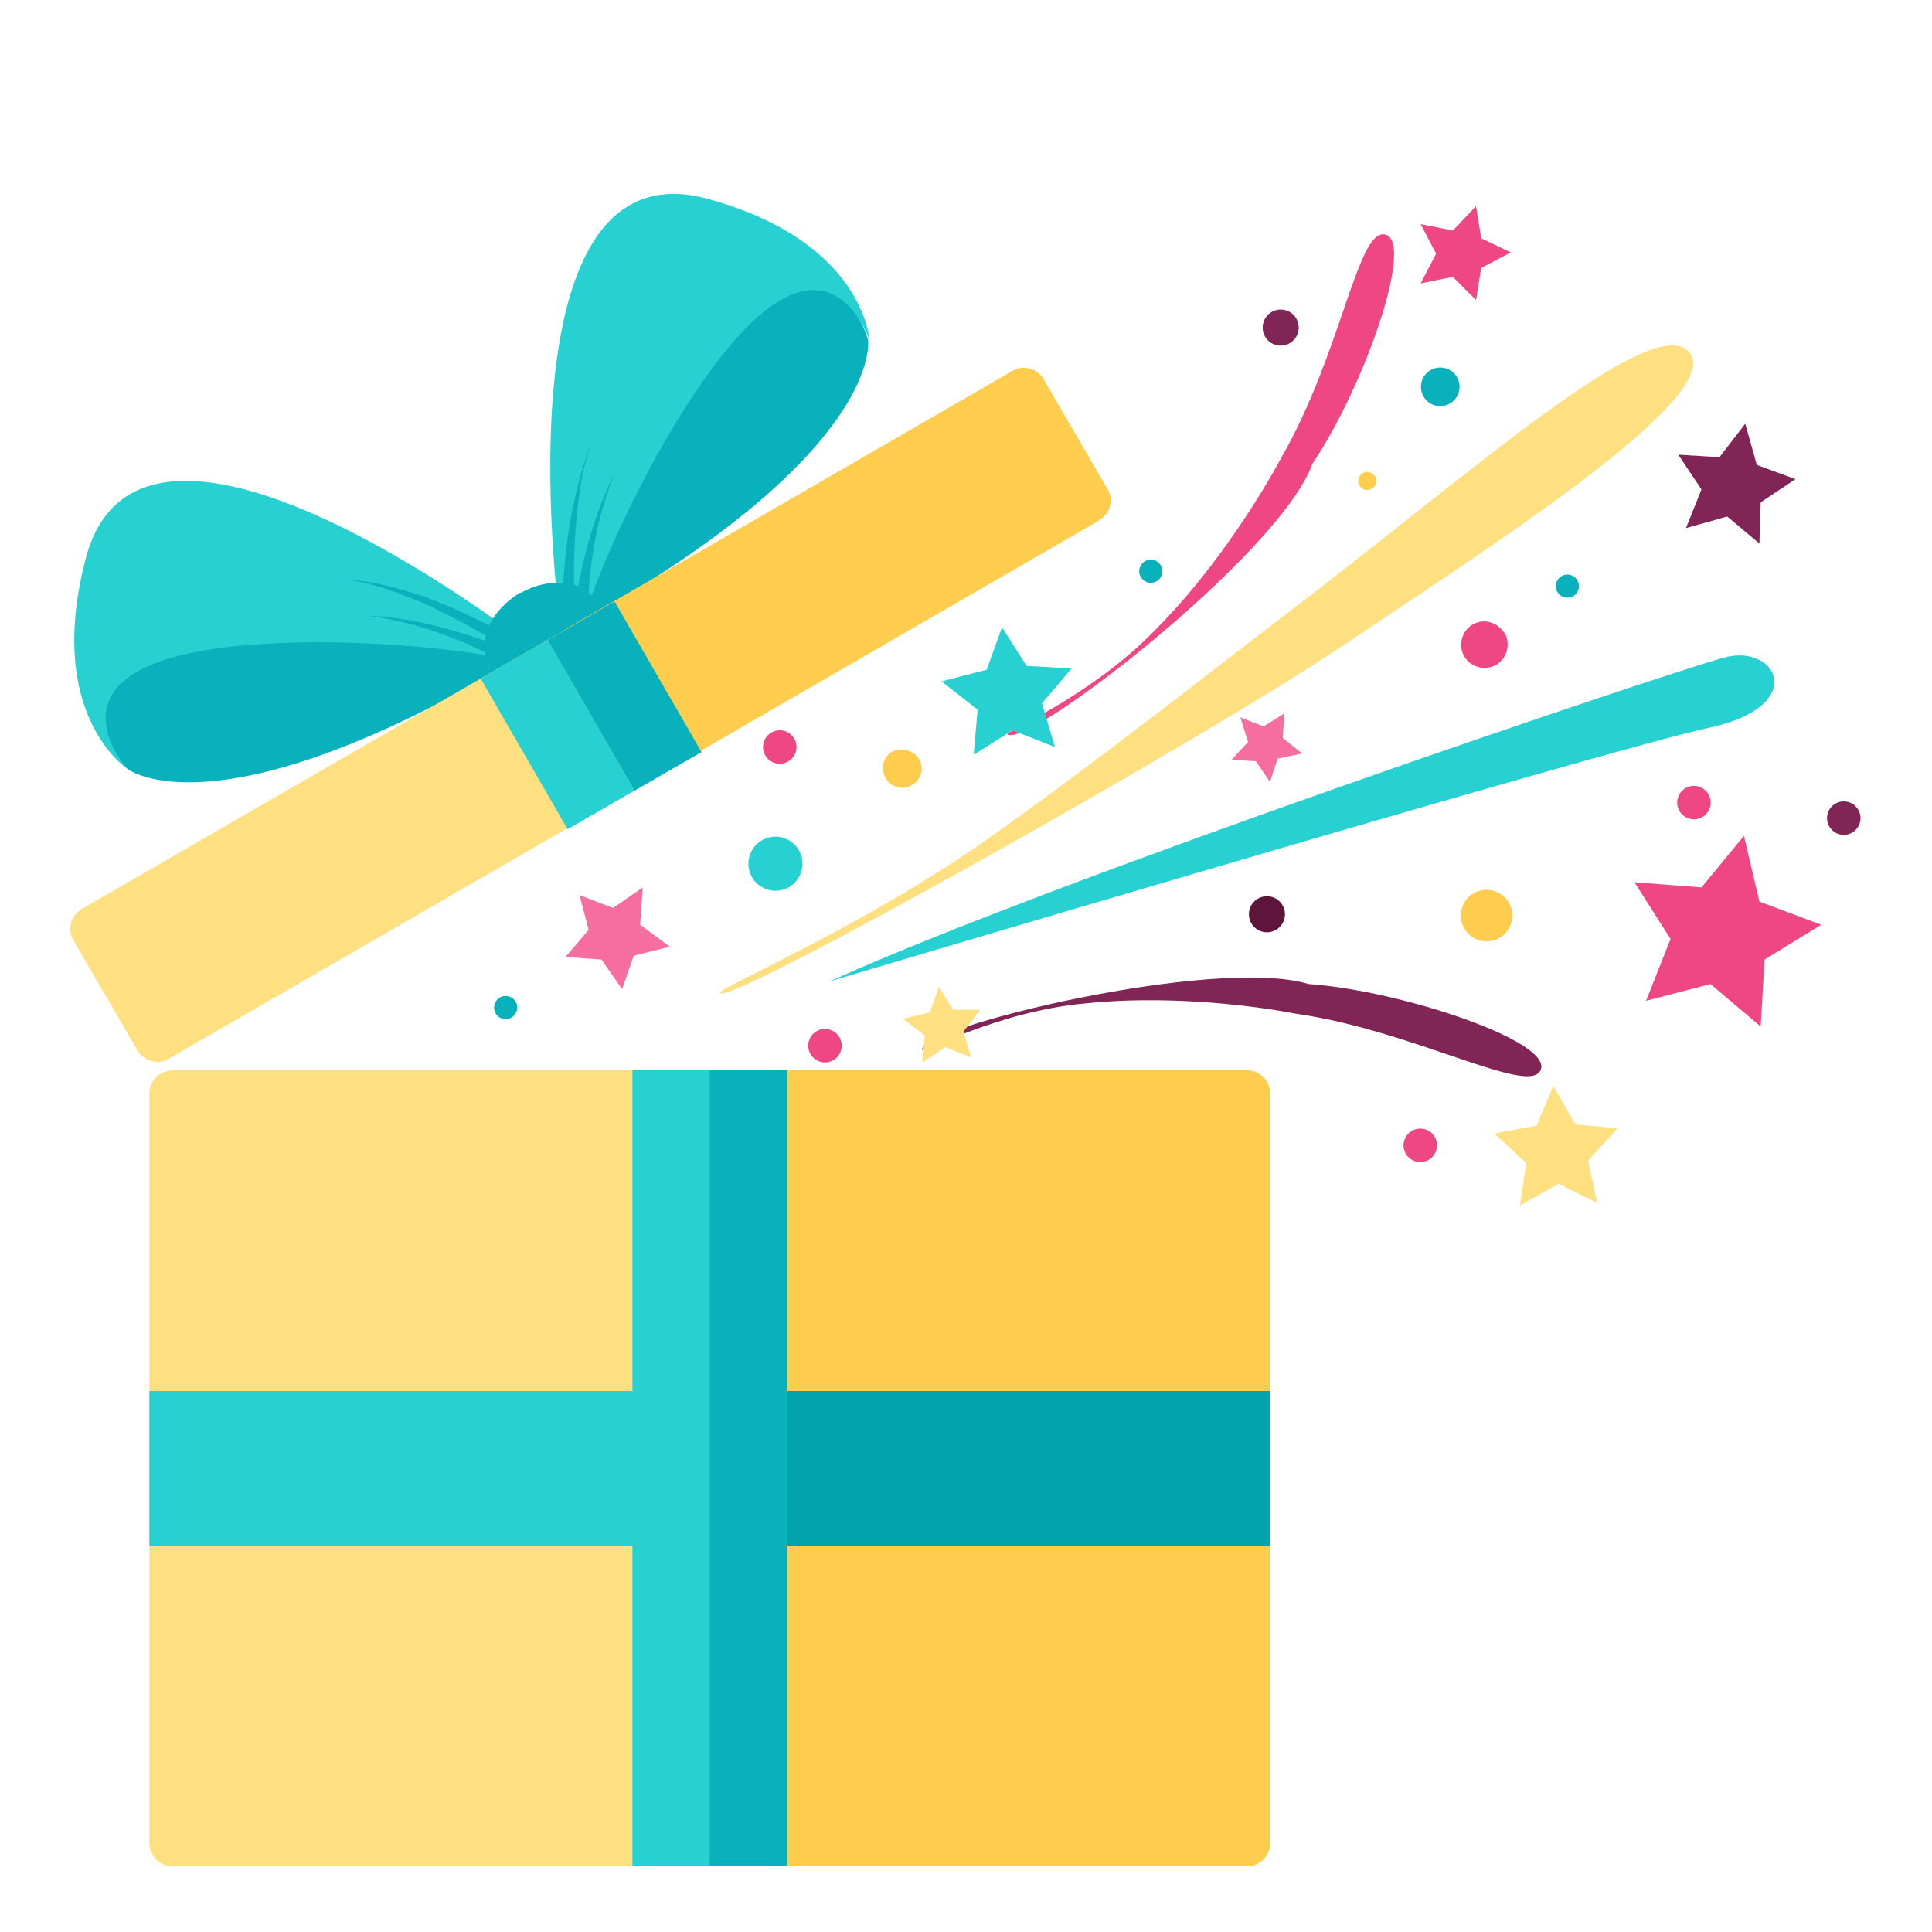
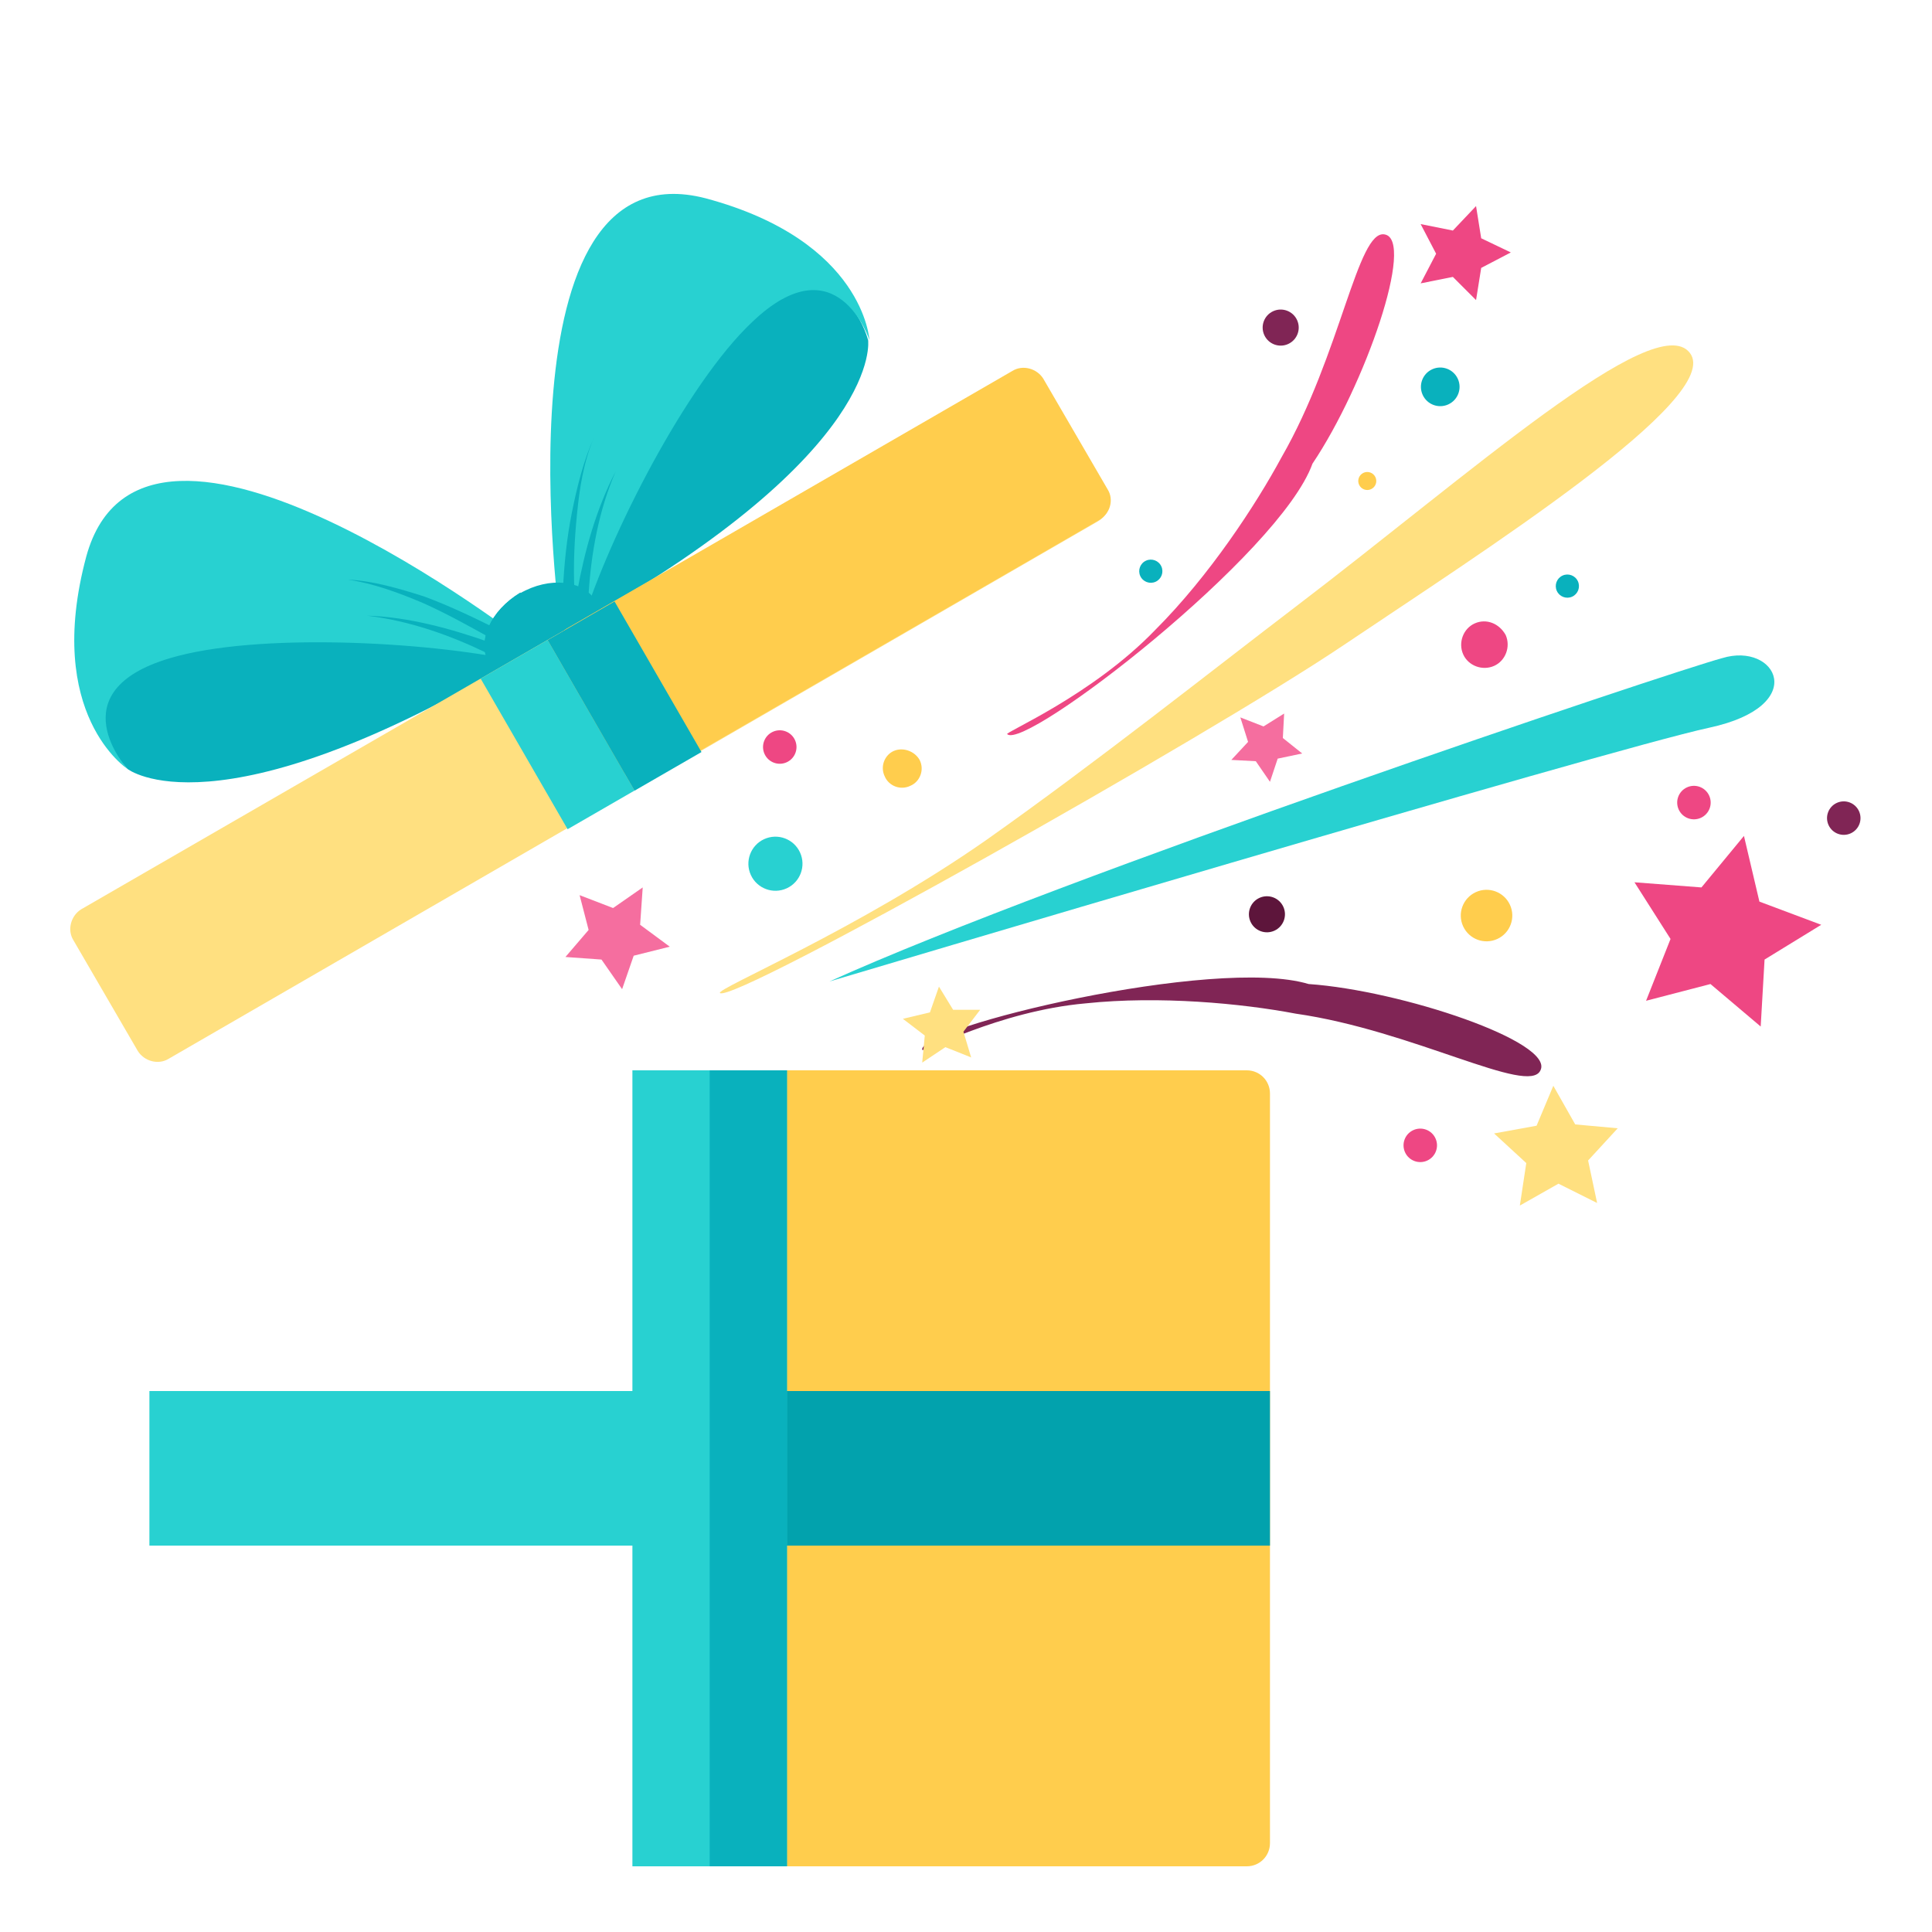
<svg xmlns="http://www.w3.org/2000/svg" version="1.1" id="Layer_1" x="0px" y="0px" viewBox="0 0 150 150" style="enable-background:new 0 0 150 150;" xml:space="preserve">
  <style type="text/css">
	.st0{opacity:0.1;}
	.st1{fill:#FF919D;}
	.st2{fill:#FFD6D2;}
	.st3{fill:#FFA6A9;}
	.st4{fill:#F4C784;}
	.st5{fill:#BDEAE6;}
	.st6{fill:#B0A7A7;}
	.st7{fill:#C7852A;}
	.st8{fill:#EDC354;}
	.st9{fill:#6BBEBE;}
	.st10{fill:#4B1D27;}
	.st11{fill:#FB8632;}
	.st12{fill:#FEB118;}
	.st13{fill:#F28DBA;}
	.st14{fill:#EE5C9D;}
	.st15{opacity:0.62;fill:#FEFEF2;}
	.st16{fill:#FFFFFF;}
	.st17{fill:#1C96D3;}
	.st18{fill:#1B7ECF;}
	.st19{fill:#FDDA4B;}
	.st20{fill:#F9A94D;}
	.st21{fill:#EBF2F2;}
	.st22{fill:#49ADAA;}
	.st23{fill:#66C6C1;}
	.st24{fill:#D9DDDD;}
	.st25{fill:#FFDA46;}
	.st26{fill:#32BEA6;}
	.st27{fill:#33AB97;}
	.st28{fill:#1EA18C;}
	.st29{fill:#000D20;}
	.st30{fill:none;stroke:#000D20;stroke-linecap:round;stroke-linejoin:round;stroke-miterlimit:10;}
	.st31{fill:#2CCEEB;}
	.st32{fill:#9AD16A;}
	.st33{fill:#78C1D5;}
	.st34{fill:#16B3D3;}
	.st35{fill:#88D5F2;}
	.st36{fill:#60CBF0;}
	.st37{fill:#6ECEF0;}
	.st38{fill:#F4EBD5;}
	.st39{fill:#D4EEF6;}
	.st40{fill:#FDCD92;}
	.st41{fill:#F9B289;}
	.st42{fill:#09B1BD;}
	.st43{fill:#28D1D1;}
	.st44{fill:#5D153B;}
	.st45{fill:#EE4783;}
	.st46{fill:#F56E9F;}
	.st47{fill:#FFCD4D;}
	.st48{fill:#FFE080;}
	.st49{fill:#802555;}
	.st50{fill:#FAE5A7;}
	.st51{fill:#02A2AD;}
	.st52{fill:#E6D3DD;}
	.st53{fill:#CEEFF2;}
</style>
  <g>
    <g>
      <g>
        <g>
          <path class="st42" d="M67.4,26.4c0,0,1.3,8.6-22.3,21.9c0,0-2.9-15,3-20c5.9-5,8.4-10.2,10.6-9.3C60.9,20,66.1,21.9,67.4,26.4z" />
        </g>
        <g>
          <path class="st43" d="M43.5,48.5c0,0-5.2-37.4,11.3-33.1c12.3,3.3,12.7,11,12.7,11S65,18.7,58.4,25      c-5.1,4.8-11.1,16.6-13.2,23.4L43.5,48.5z" />
        </g>
      </g>
      <g>
        <path class="st42" d="M43.7,45.9c0.1-2.1,0.3-4.1,0.7-6.1c0.4-2,0.9-4,1.7-5.8c-0.8,1.9-1.1,3.9-1.3,5.9c-0.2,2-0.3,4-0.2,6     L43.7,45.9z" />
      </g>
      <g>
        <path class="st42" d="M44.8,46c0.6-3.3,1.5-6.5,3-9.4c-1.3,3-1.9,6.3-2.1,9.5L44.8,46z" />
      </g>
      <g>
        <g>
          <path class="st42" d="M9.9,59.7c0,0,6.8,5.4,30.1-8.4c0,0-11.6-10-18.8-7.4C13.9,46.4,8.1,46,7.8,48.4      C7.6,50.8,6.6,56.2,9.9,59.7z" />
        </g>
        <g>
          <path class="st43" d="M41,50c0,0-29.8-23.2-34.3-6.8C3.4,55.5,9.9,59.7,9.9,59.7s-5.5-6,3.3-8.6c6.7-2,19.9-1.3,26.9,0.2L41,50z      " />
        </g>
      </g>
      <g>
        <ellipse transform="matrix(0.866 -0.5 0.5 0.866 -18.889 27.628)" class="st42" cx="42.1" cy="49.1" rx="4.8" ry="3.5" />
      </g>
      <g>
        <path class="st42" d="M38,51.5c-1-1.7,0.1-4.1,2.4-5.5l3.5,6.1C41.6,53.5,38.9,53.2,38,51.5z" />
      </g>
      <g>
-         <path class="st48" d="M11.6,84.9c0-1,0.8-1.8,1.8-1.8h83.4c1,0,1.8,0.8,1.8,1.8v58.2c0,1-0.8,1.8-1.8,1.8H13.4     c-1,0-1.8-0.8-1.8-1.8V84.9z" />
-       </g>
+         </g>
      <g>
        <path class="st47" d="M55.1,84.9c0-1,0.8-1.8,1.8-1.8h39.9c1,0,1.8,0.8,1.8,1.8v58.2c0,1-0.8,1.8-1.8,1.8H56.8     c-1,0-1.8-0.8-1.8-1.8V84.9z" />
      </g>
      <g>
        <path class="st48" d="M5.7,73c-0.5-0.8-0.2-1.9,0.6-2.4l72.2-41.7c0.8-0.5,1.9-0.2,2.4,0.6l5,8.6c0.5,0.8,0.2,1.9-0.7,2.4     L13.1,82.2c-0.8,0.5-1.9,0.2-2.4-0.6L5.7,73z" />
      </g>
      <g>
        <path class="st47" d="M43.4,51.2c-0.5-0.8-0.2-1.9,0.6-2.4l34.6-20c0.8-0.5,1.9-0.2,2.4,0.6l5,8.6c0.5,0.8,0.2,1.9-0.7,2.4     l-34.6,20c-0.8,0.5-1.9,0.2-2.4-0.6L43.4,51.2z" />
      </g>
      <g>
        <rect x="40.3" y="50.3" transform="matrix(0.866 -0.5 0.5 0.866 -22.731 29.279)" class="st43" width="6" height="13.5" />
      </g>
      <g>
        <rect x="45.5" y="47.3" transform="matrix(0.866 -0.5 0.5 0.866 -20.536 31.485)" class="st42" width="6" height="13.5" />
      </g>
      <g>
        <rect x="49.1" y="83.1" class="st43" width="12" height="61.8" />
      </g>
      <g>
        <rect x="11.6" y="108" class="st43" width="86.9" height="12" />
      </g>
      <g>
        <rect x="55.1" y="83.1" class="st42" width="6" height="61.8" />
      </g>
      <g>
        <path class="st42" d="M38.5,48.8c-1.8-0.9-3.7-1.8-5.6-2.5C31,45.7,29,45.1,27,45c2,0.3,3.9,1,5.8,1.8c1.8,0.8,3.6,1.8,5.4,2.8     L38.5,48.8z" />
      </g>
      <g>
        <path class="st42" d="M38.1,49.9c-3.1-1.1-6.4-2-9.6-2.1c3.3,0.4,6.4,1.5,9.3,2.9L38.1,49.9z" />
      </g>
      <g>
        <rect x="61.1" y="108" class="st51" width="37.5" height="12" />
      </g>
    </g>
    <g>
      <g>
        <polygon class="st45" points="141.4,71.8 136.6,70 135.4,64.9 132.1,68.9 126.9,68.5 129.7,72.9 127.8,77.7 132.8,76.4      136.7,79.7 137,74.5    " />
      </g>
      <g>
        <polygon class="st45" points="110.3,17.4 111.5,19.7 110.3,22 112.8,21.5 114.6,23.3 115,20.8 117.3,19.6 115,18.5 114.6,16      112.8,17.9    " />
      </g>
      <g>
        <polygon class="st48" points="118,93.6 121,91.9 124,93.4 123.3,90.1 125.6,87.6 122.3,87.3 120.6,84.3 119.3,87.4 116,88      118.5,90.3    " />
      </g>
      <g>
        <polygon class="st46" points="49.9,68.9 47.6,70.5 45,69.5 45.7,72.2 43.9,74.3 46.7,74.5 48.3,76.8 49.2,74.2 52,73.5      49.7,71.8    " />
      </g>
      <g>
        <polygon class="st46" points="99.7,55.4 98.1,56.4 96.3,55.7 96.9,57.6 95.6,59 97.5,59.1 98.6,60.7 99.2,58.9 101.1,58.5      99.6,57.3    " />
      </g>
      <g>
-         <polygon class="st49" points="135.5,32.9 133.5,35.5 130.3,35.3 132.1,38 130.9,41 134.1,40.1 136.6,42.2 136.7,39 139.4,37.2      136.4,36.1    " />
-       </g>
+         </g>
      <g>
        <path class="st48" d="M55.9,77.1c-0.4-0.3,10.7-4.9,20.7-11.9c8.5-6,17.7-13.3,24-18.1c13.4-10.2,27.9-23.2,30.6-19.7     c2.7,3.5-16.2,15.5-26.9,22.7C93.6,57.3,57,77.9,55.9,77.1z" />
      </g>
      <g>
        <path class="st45" d="M78.2,57c-0.3-0.1,6.6-3,11.5-8.1c4.2-4.2,7.8-9.7,9.8-13.4c4.6-8,5.9-17.7,8-17.3     c2.4,0.4-1.5,11.7-5.6,17.8C99.4,43,79.6,58.3,78.2,57z" />
      </g>
      <g>
        <path class="st49" d="M71.6,81.5c0,0.3,5.9-3,12.7-3.6c5.7-0.6,12.1,0,16.3,0.8c9.1,1.3,18.1,6.4,19,4.4c1.1-2.2-10.8-6.2-18-6.7     C94.3,74.2,71.3,79.8,71.6,81.5z" />
      </g>
      <g>
        <path class="st43" d="M64.4,76.2c0,0,60.4-18,68.3-19.7c7.9-1.7,5.2-6.7,1-5.4C129.6,52.2,82.3,68.1,64.4,76.2z" />
      </g>
      <g>
        <ellipse transform="matrix(0.909 -0.417 0.417 0.909 -1.514 43.795)" class="st49" cx="99.4" cy="25.4" rx="1.4" ry="1.4" />
      </g>
      <g>
        <ellipse transform="matrix(0.909 -0.416 0.416 0.909 -20.617 47.38)" class="st44" cx="98.4" cy="71" rx="1.4" ry="1.4" />
      </g>
      <g>
        <ellipse transform="matrix(0.909 -0.417 0.417 0.909 -22.456 31.26)" class="st43" cx="60.2" cy="67" rx="2.1" ry="2.1" />
      </g>
      <g>
-         <ellipse transform="matrix(0.909 -0.416 0.416 0.909 -28.996 23.491)" class="st42" cx="39.3" cy="78.2" rx="0.9" ry="0.9" />
-       </g>
+         </g>
      <g>
        <ellipse transform="matrix(0.909 -0.416 0.416 0.909 -10.345 41.27)" class="st42" cx="89.4" cy="44.3" rx="0.9" ry="0.9" />
      </g>
      <g>
        <ellipse transform="matrix(0.909 -0.417 0.417 0.909 -2.316 49.385)" class="st42" cx="111.8" cy="30" rx="1.5" ry="1.5" />
      </g>
      <g>
        <ellipse transform="matrix(0.909 -0.417 0.417 0.909 -7.909 54.895)" class="st42" cx="121.7" cy="45.5" rx="0.9" ry="0.9" />
      </g>
      <g>
        <path class="st45" d="M114.5,48.4c-0.9,0.4-1.3,1.5-0.9,2.4c0.4,0.9,1.5,1.3,2.4,0.9c0.9-0.4,1.3-1.5,0.9-2.4     C116.4,48.4,115.4,48,114.5,48.4z" />
      </g>
      <g>
        <ellipse transform="matrix(0.908 -0.418 0.418 0.908 -27.085 54.218)" class="st45" cx="110.3" cy="89" rx="1.3" ry="1.3" />
      </g>
      <g>
        <ellipse transform="matrix(0.908 -0.418 0.418 0.908 -18.728 30.666)" class="st45" cx="60.6" cy="58" rx="1.3" ry="1.3" />
      </g>
      <g>
        <ellipse transform="matrix(0.909 -0.417 0.417 0.909 -13.954 60.608)" class="st45" cx="131.5" cy="62.2" rx="1.3" ry="1.3" />
      </g>
      <g>
-         <ellipse transform="matrix(0.909 -0.418 0.418 0.909 -28.067 34.127)" class="st45" cx="64" cy="81.2" rx="1.3" ry="1.3" />
-       </g>
+         </g>
      <g>
        <ellipse transform="matrix(0.909 -0.417 0.417 0.909 -19.091 54.667)" class="st47" cx="115.4" cy="71" rx="2" ry="2" />
      </g>
      <g>
        <path class="st47" d="M69.4,58.3c-0.7,0.3-1.1,1.2-0.7,2c0.3,0.7,1.2,1.1,2,0.7c0.7-0.3,1.1-1.2,0.7-2C71,58.3,70.1,58,69.4,58.3     z" />
      </g>
      <g>
        <ellipse transform="matrix(0.908 -0.418 0.418 0.908 -5.908 47.777)" class="st47" cx="106.2" cy="37.4" rx="0.7" ry="0.7" />
      </g>
      <g>
        <ellipse transform="matrix(0.909 -0.416 0.416 0.909 -13.435 65.368)" class="st49" cx="143.2" cy="63.5" rx="1.3" ry="1.3" />
      </g>
      <g>
-         <polygon class="st43" points="77.8,48.7 76.6,52 73.1,52.9 75.9,55.1 75.6,58.6 78.6,56.7 81.9,58 80.9,54.6 83.2,51.9      79.7,51.7    " />
-       </g>
+         </g>
      <g>
        <polygon class="st48" points="72.9,76.6 72.2,78.6 70.1,79.1 71.8,80.4 71.6,82.5 73.4,81.3 75.4,82.1 74.8,80.1 76.1,78.4      74,78.4    " />
      </g>
    </g>
  </g>
</svg>